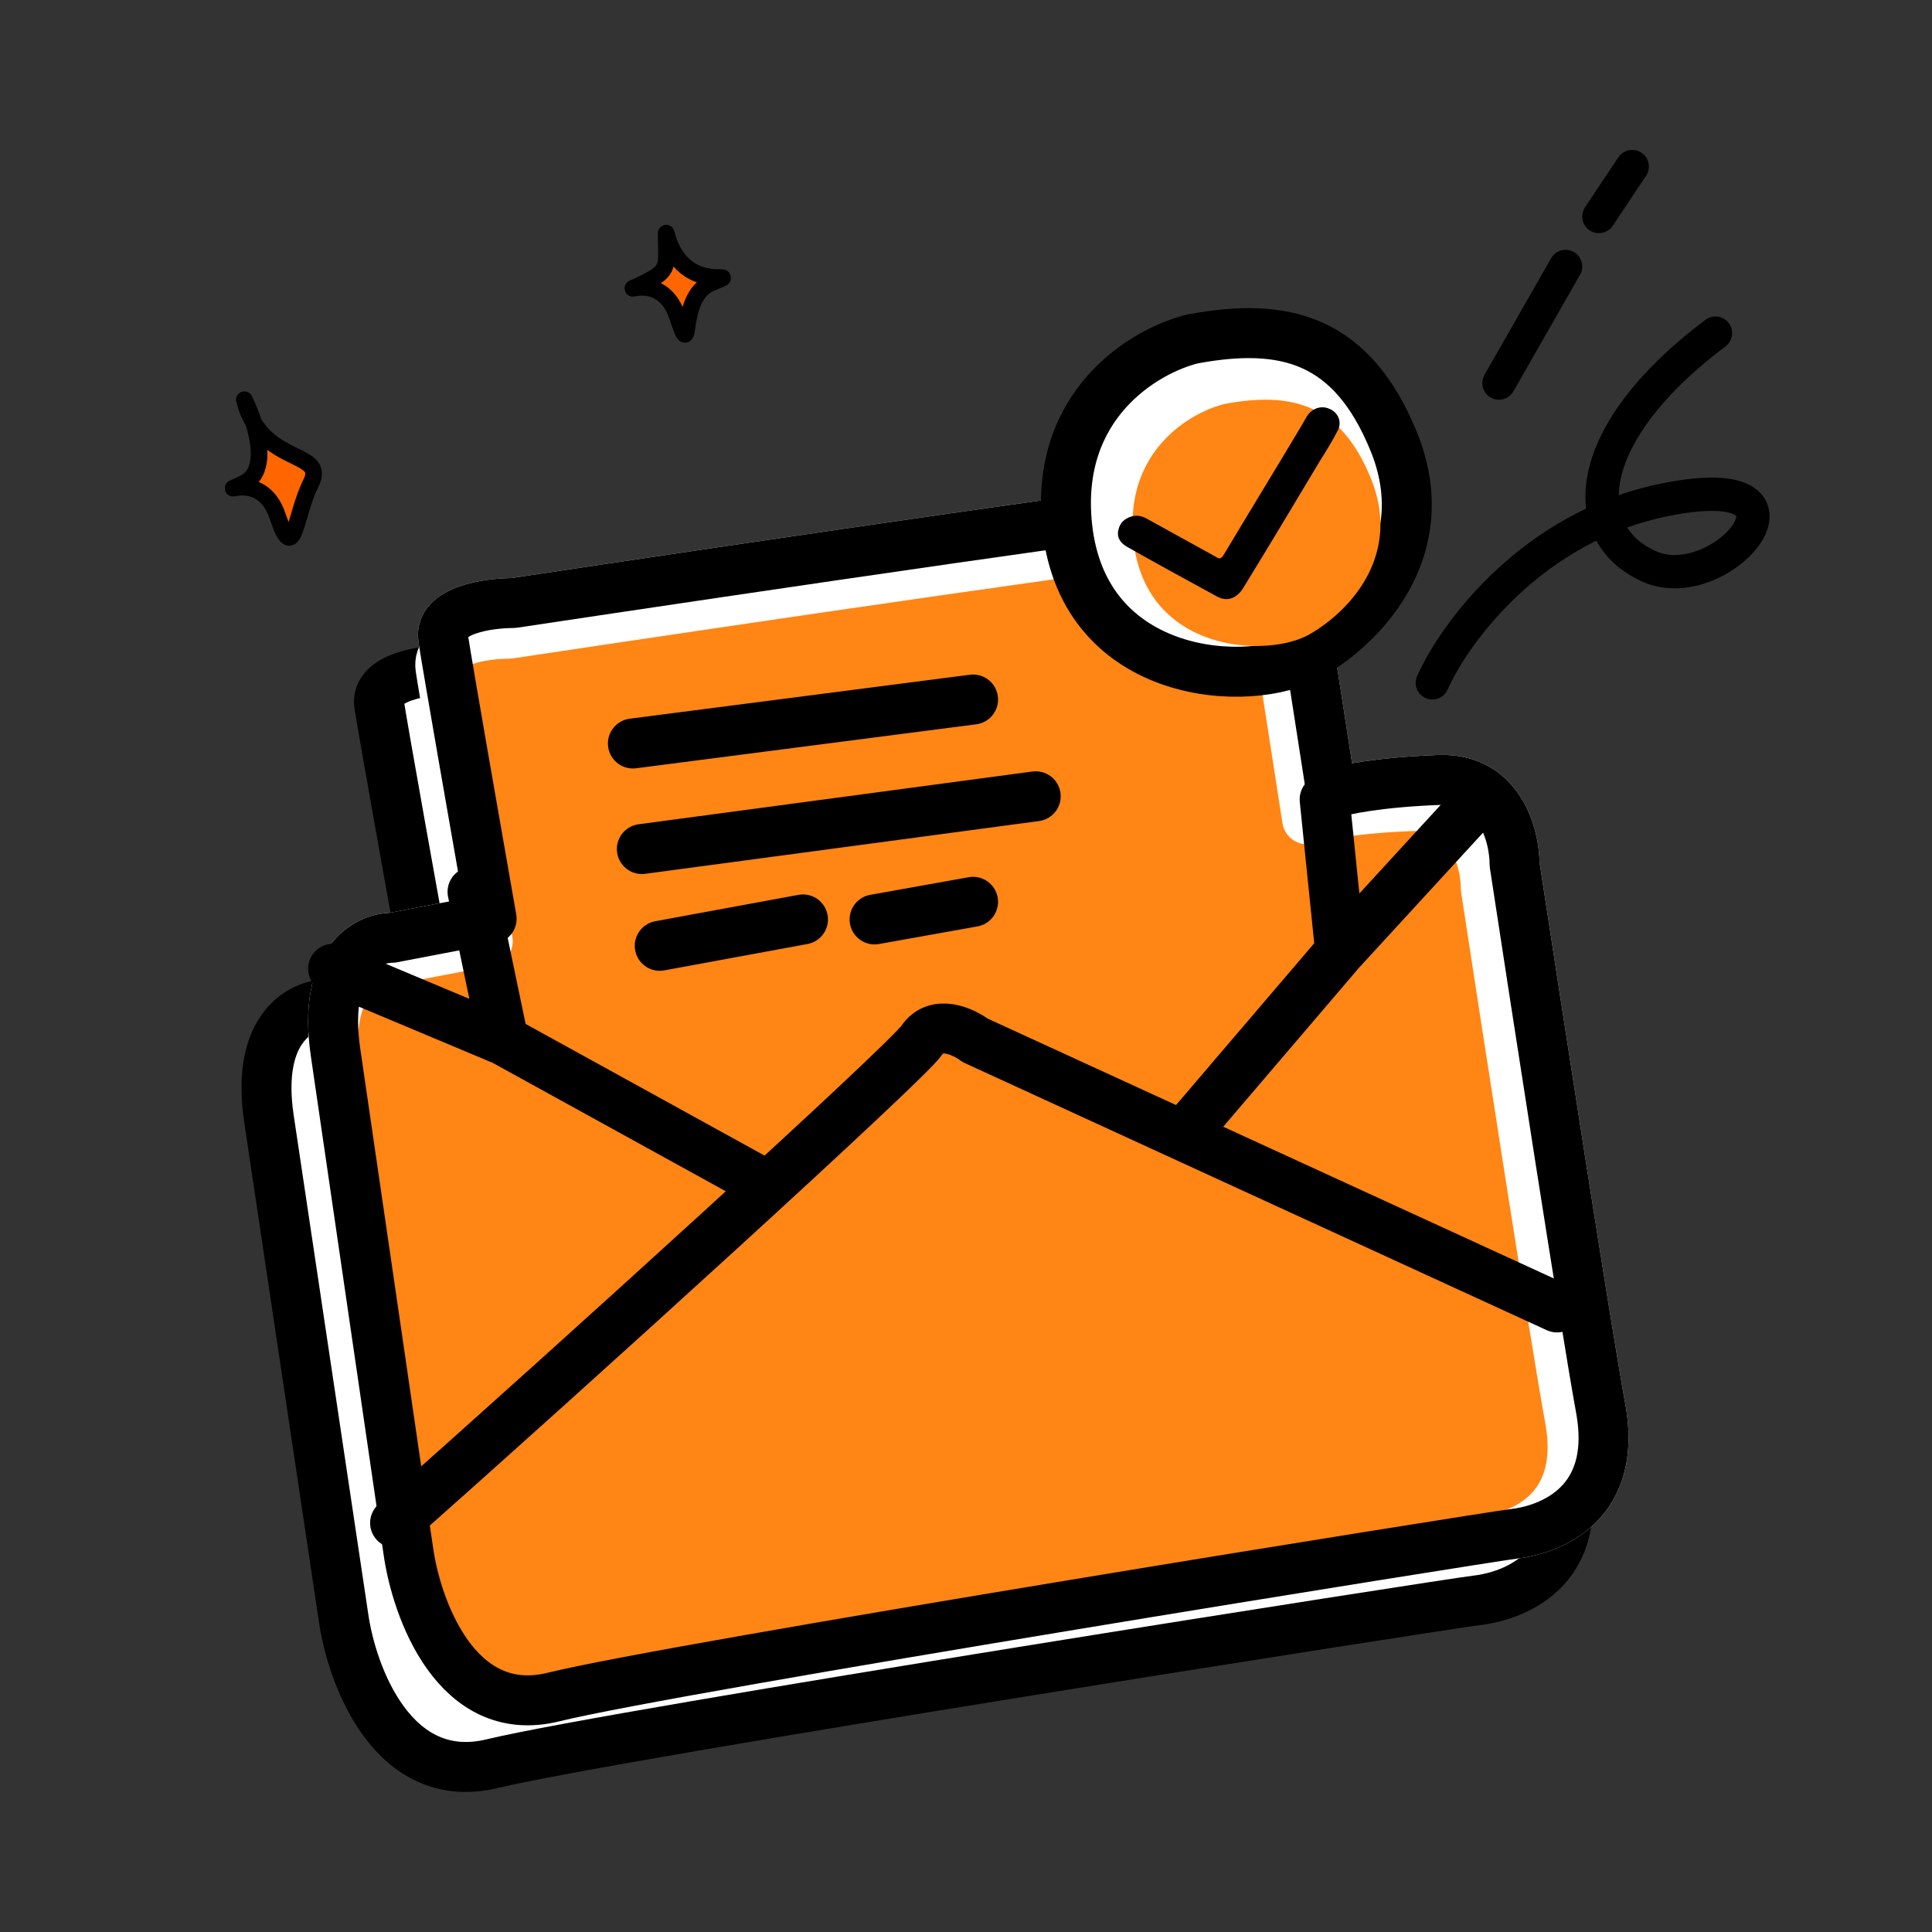
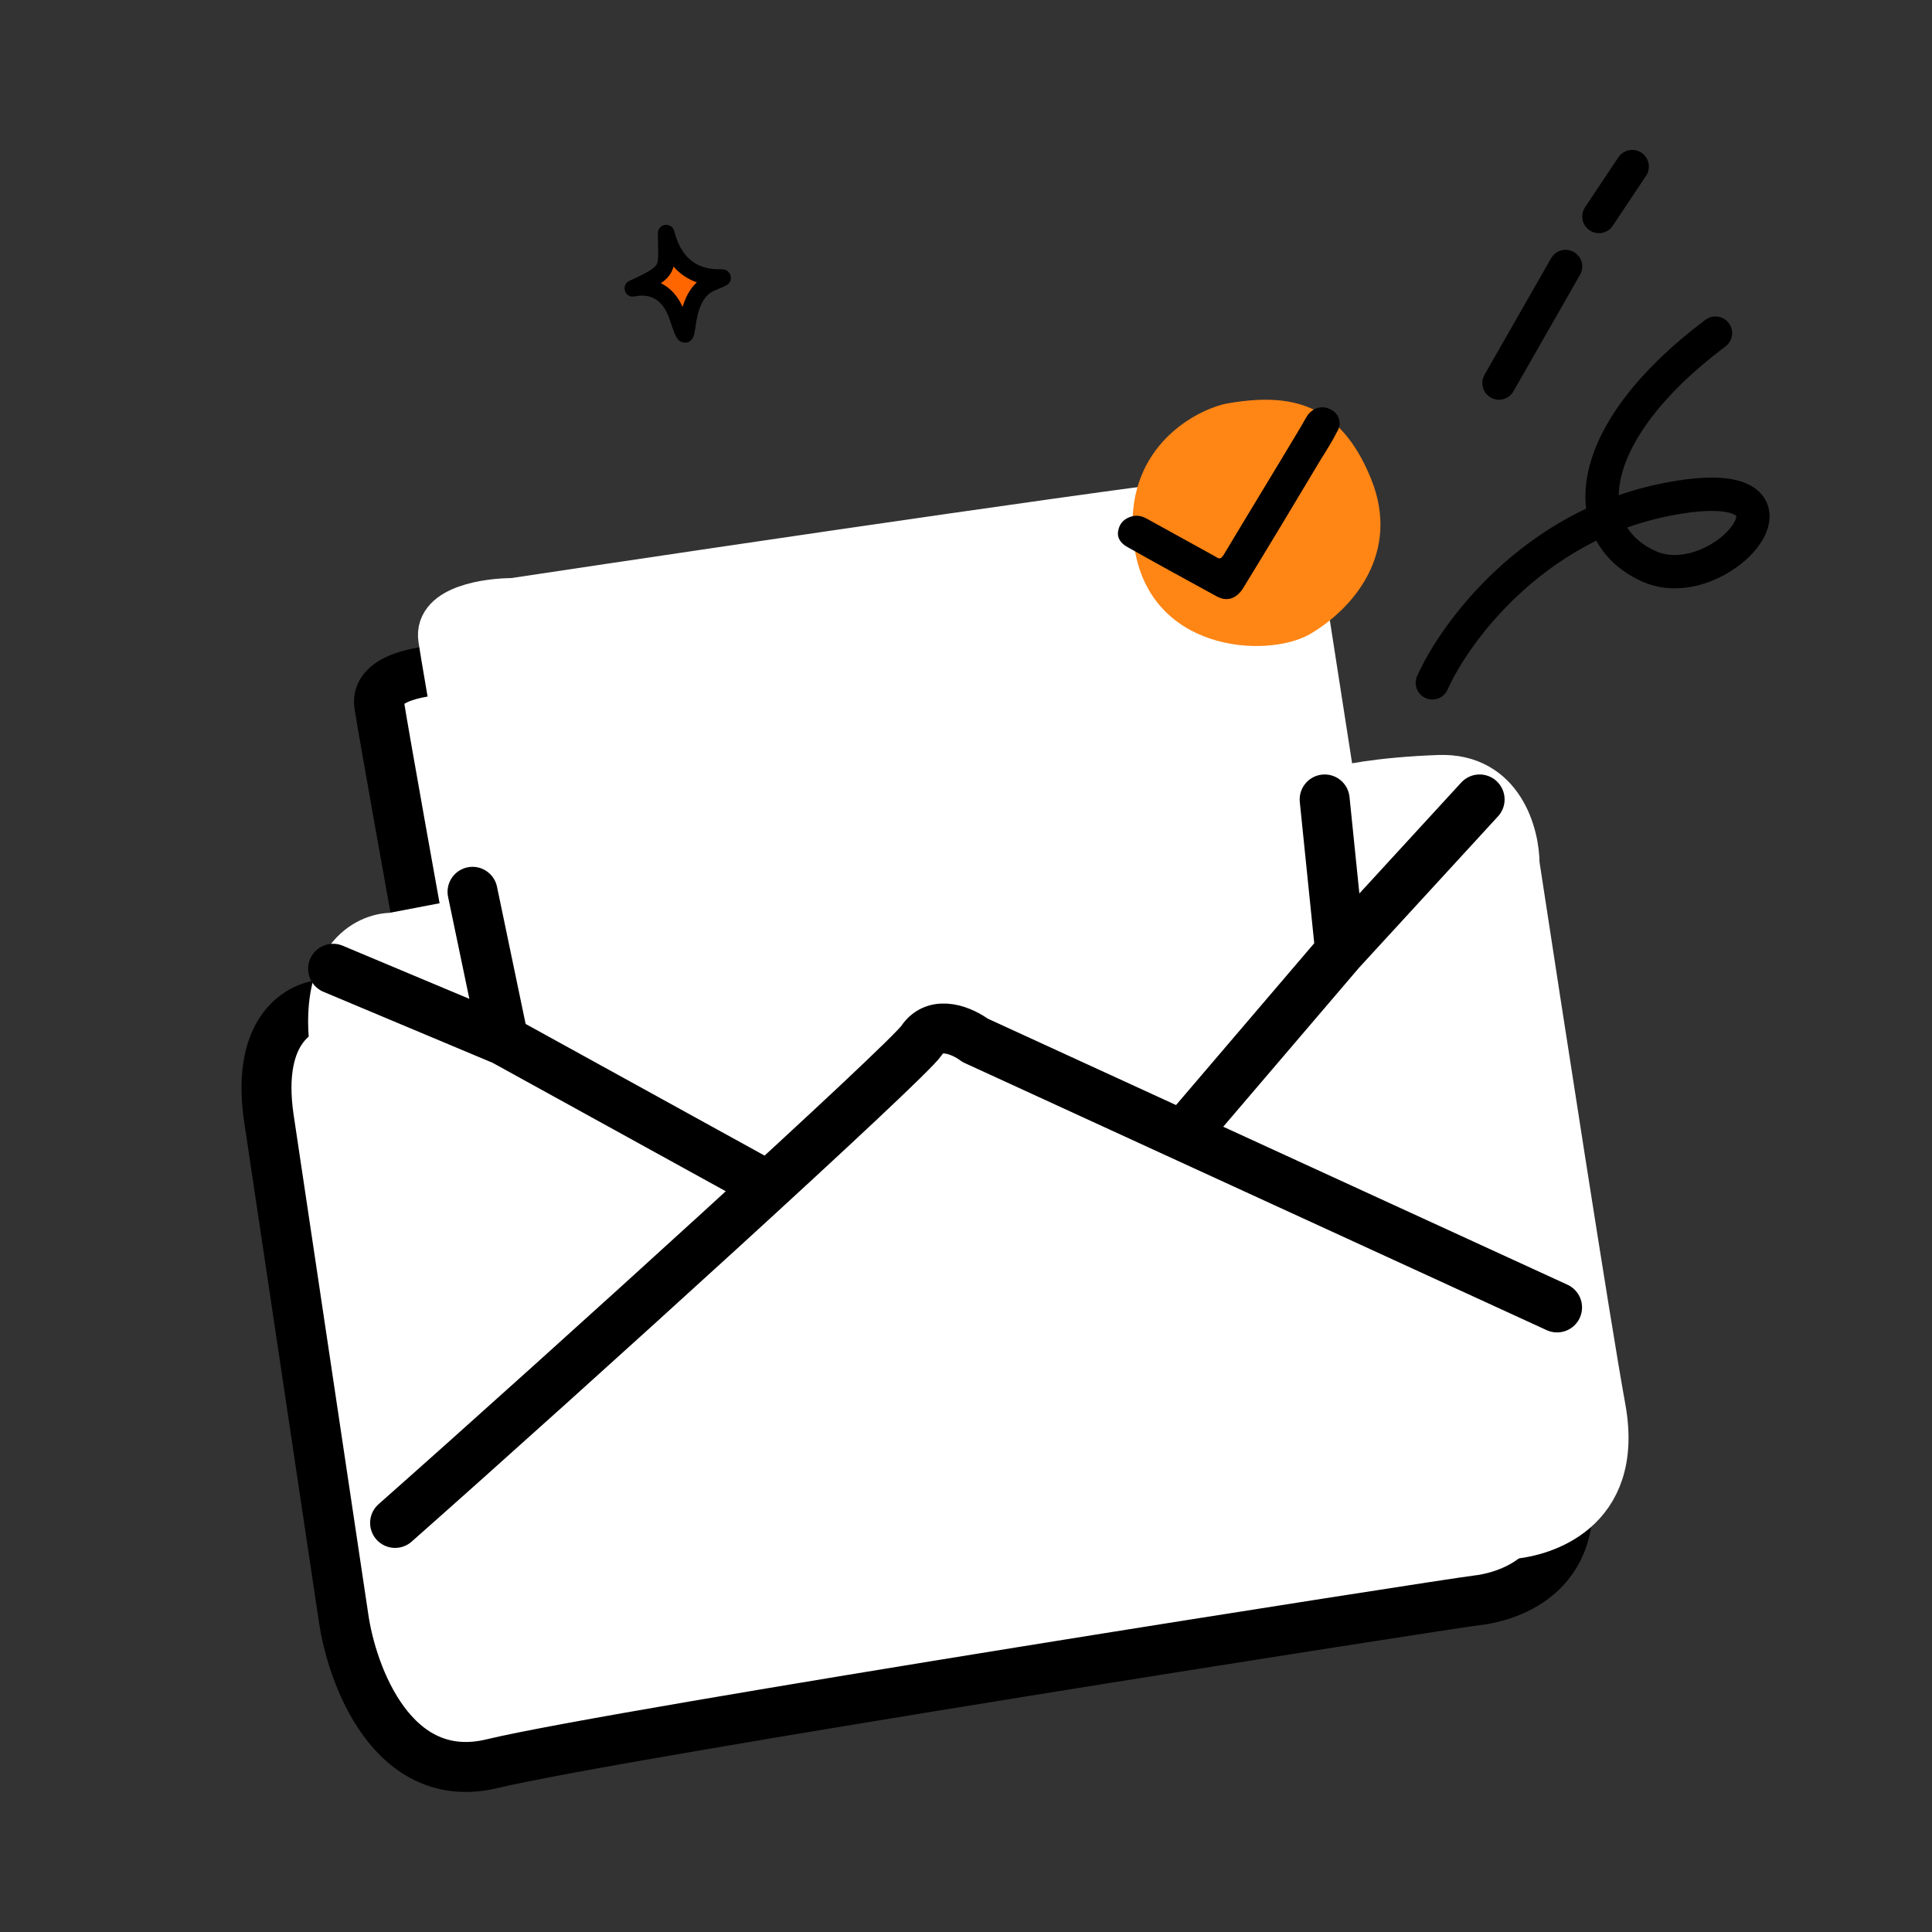
<svg xmlns="http://www.w3.org/2000/svg" width="58" height="58" viewBox="0 0 58 58" fill="none">
  <rect x="0" y="0" width="58" height="58" fill="#333333" stroke="none" />
  <path d="M10.309 48.534L8.074 33.584C7.664 30.839 9.062 30.153 9.812 30.153L12.876 29.581C12.434 27.13 11.518 22.016 11.385 21.166C11.253 20.317 12.765 20.104 13.538 20.104C20.575 19.07 34.929 17 36.055 17C37.181 17 37.518 18.035 37.545 18.552L38.704 25.823C39.036 25.714 40.161 25.48 42.016 25.415C43.87 25.349 44.334 27.076 44.334 27.947C45.024 32.359 46.519 41.803 46.983 44.286C47.562 47.391 45.079 47.962 44.334 48.044C43.589 48.126 18.505 52.047 14.78 52.946C11.799 53.665 10.557 50.304 10.309 48.534Z" fill="white" stroke="black" stroke-width="1.5" stroke-linecap="round" stroke-linejoin="round" />
  <path d="M12.254 46.534L10.072 31.584C9.672 28.839 11.037 28.153 11.769 28.153L14.759 27.581C14.328 25.13 13.434 20.016 13.305 19.166C13.175 18.317 14.652 18.104 15.406 18.104C22.275 17.07 36.288 15 37.387 15C38.486 15 38.815 16.035 38.842 16.552L39.973 23.823C40.297 23.714 41.396 23.48 43.206 23.415C45.016 23.349 45.469 25.076 45.469 25.947C46.142 30.359 47.602 39.803 48.055 42.286C48.62 45.391 46.196 45.962 45.469 46.044C44.741 46.126 20.255 50.047 16.618 50.946C13.709 51.665 12.497 48.304 12.254 46.534Z" fill="white" stroke="white" stroke-width="1.5" stroke-linecap="round" stroke-linejoin="round" />
-   <path d="M12.199 46.726L10.07 32.159C9.68 29.484 11.011 28.816 11.726 28.816L14.643 28.258C14.223 25.87 13.35 20.887 13.224 20.06C13.098 19.232 14.538 19.025 15.274 19.025C21.976 18.017 35.647 16 36.719 16C37.792 16 38.112 17.008 38.139 17.512L39.242 24.597C39.558 24.491 40.63 24.262 42.396 24.199C44.162 24.135 44.604 25.817 44.604 26.666C45.261 30.965 46.685 40.167 47.127 42.587C47.678 45.611 45.313 46.169 44.604 46.248C43.894 46.328 20.005 50.148 16.457 51.024C13.618 51.725 12.436 48.45 12.199 46.726Z" fill="#FF8514" stroke="white" stroke-width="1.5" stroke-linecap="round" stroke-linejoin="round" />
-   <path d="M12.254 46.534L10.072 31.584C9.672 28.839 11.037 28.153 11.769 28.153L14.759 27.581C14.328 25.13 13.434 20.016 13.305 19.166C13.175 18.317 14.652 18.104 15.406 18.104C22.275 17.07 36.288 15 37.387 15C38.486 15 38.815 16.035 38.842 16.552L39.973 23.823C40.297 23.714 41.396 23.48 43.206 23.415C45.016 23.349 45.469 25.076 45.469 25.947C46.142 30.359 47.602 39.803 48.055 42.286C48.62 45.391 46.196 45.962 45.469 46.044C44.741 46.126 20.255 50.047 16.618 50.946C13.709 51.665 12.497 48.304 12.254 46.534Z" stroke="black" stroke-width="1.5" stroke-linecap="round" stroke-linejoin="round" />
  <path d="M22.87 35.502L15.116 31.23M10 29.083L15.116 31.23M35.672 33.9L40.233 28.56M44.419 24L40.233 28.56M46.744 39.25L29.271 31.23C28.916 30.963 28.098 30.589 27.671 31.23C27.244 31.87 17.195 41.002 11.861 45.719M14.186 26.773L15.116 31.23M39.767 24L40.233 28.56" stroke="black" stroke-width="1.5" stroke-linecap="round" stroke-linejoin="round" />
-   <path d="M19 22.32L29.212 21M19.269 25.489L31.093 23.905M19.806 28.394L24.106 27.602M26.256 27.602L29.212 27.073" stroke="black" stroke-width="1.5" stroke-linecap="round" stroke-linejoin="round" />
-   <path d="M32.04 15.821C31.638 12.124 34.385 10.516 35.809 10.174C38.573 9.66 40.584 10.174 41.84 13.254C43.097 16.335 41.086 18.645 39.327 19.672C37.568 20.699 32.542 20.442 32.04 15.821Z" fill="white" stroke="black" stroke-width="1.5" stroke-linecap="round" stroke-linejoin="round" />
  <path d="M34.029 16.234C33.736 13.545 35.735 12.375 36.77 12.126C38.781 11.753 40.243 12.126 41.157 14.367C42.07 16.607 40.608 18.287 39.329 19.034C38.05 19.781 34.394 19.594 34.029 16.234Z" fill="#FF8514" />
  <path d="M33.992 15.498C34.124 15.463 34.273 15.489 34.411 15.562L36.497 16.714C36.613 16.793 36.657 16.781 36.74 16.649C37.489 15.397 38.244 14.165 38.993 12.912C39.076 12.78 39.153 12.628 39.235 12.497C39.384 12.259 39.665 12.162 39.908 12.273C40.173 12.378 40.3 12.672 40.157 12.93C40.003 13.234 39.821 13.524 39.639 13.814C38.874 15.093 38.108 16.372 37.32 17.656C37.122 17.972 36.841 18.07 36.537 17.909C35.621 17.409 34.705 16.908 33.81 16.402C33.612 16.279 33.518 16.107 33.578 15.894C33.622 15.707 33.749 15.563 33.992 15.498Z" fill="black" />
  <path d="M43 20.5C43.667 19 46 15.8 50 15C55 14 51.713 18 49.5 17C47.287 16 47.5 13 51.5 10" stroke="black" stroke-linecap="round" stroke-linejoin="round" />
  <path d="M45 11.5L47 8M48 6.5L49 5" stroke="black" stroke-linecap="round" stroke-linejoin="round" />
-   <path d="M7.336 12C7.428 12.183 7.529 12.424 7.612 12.685C8.332 13.892 9.769 13.635 9.336 14.5C8.836 15.5 8.836 17 8.336 15.5C7.836 14 6.336 15 7.336 14.5C7.917 14.21 7.83 13.375 7.612 12.685C7.499 12.496 7.404 12.271 7.336 12Z" fill="#FF6600" stroke="black" stroke-width="0.5" stroke-linecap="round" stroke-linejoin="round" />
  <path d="M19.336 8.5C20.136 8.1 20 8 20 7C20.5 9 22.5 8 21.336 8.5C20.309 8.941 20.836 11 20.336 9.5C19.836 8 18.336 9 19.336 8.5Z" fill="#FF6600" stroke="black" stroke-width="0.5" stroke-linecap="round" stroke-linejoin="round" />
</svg>